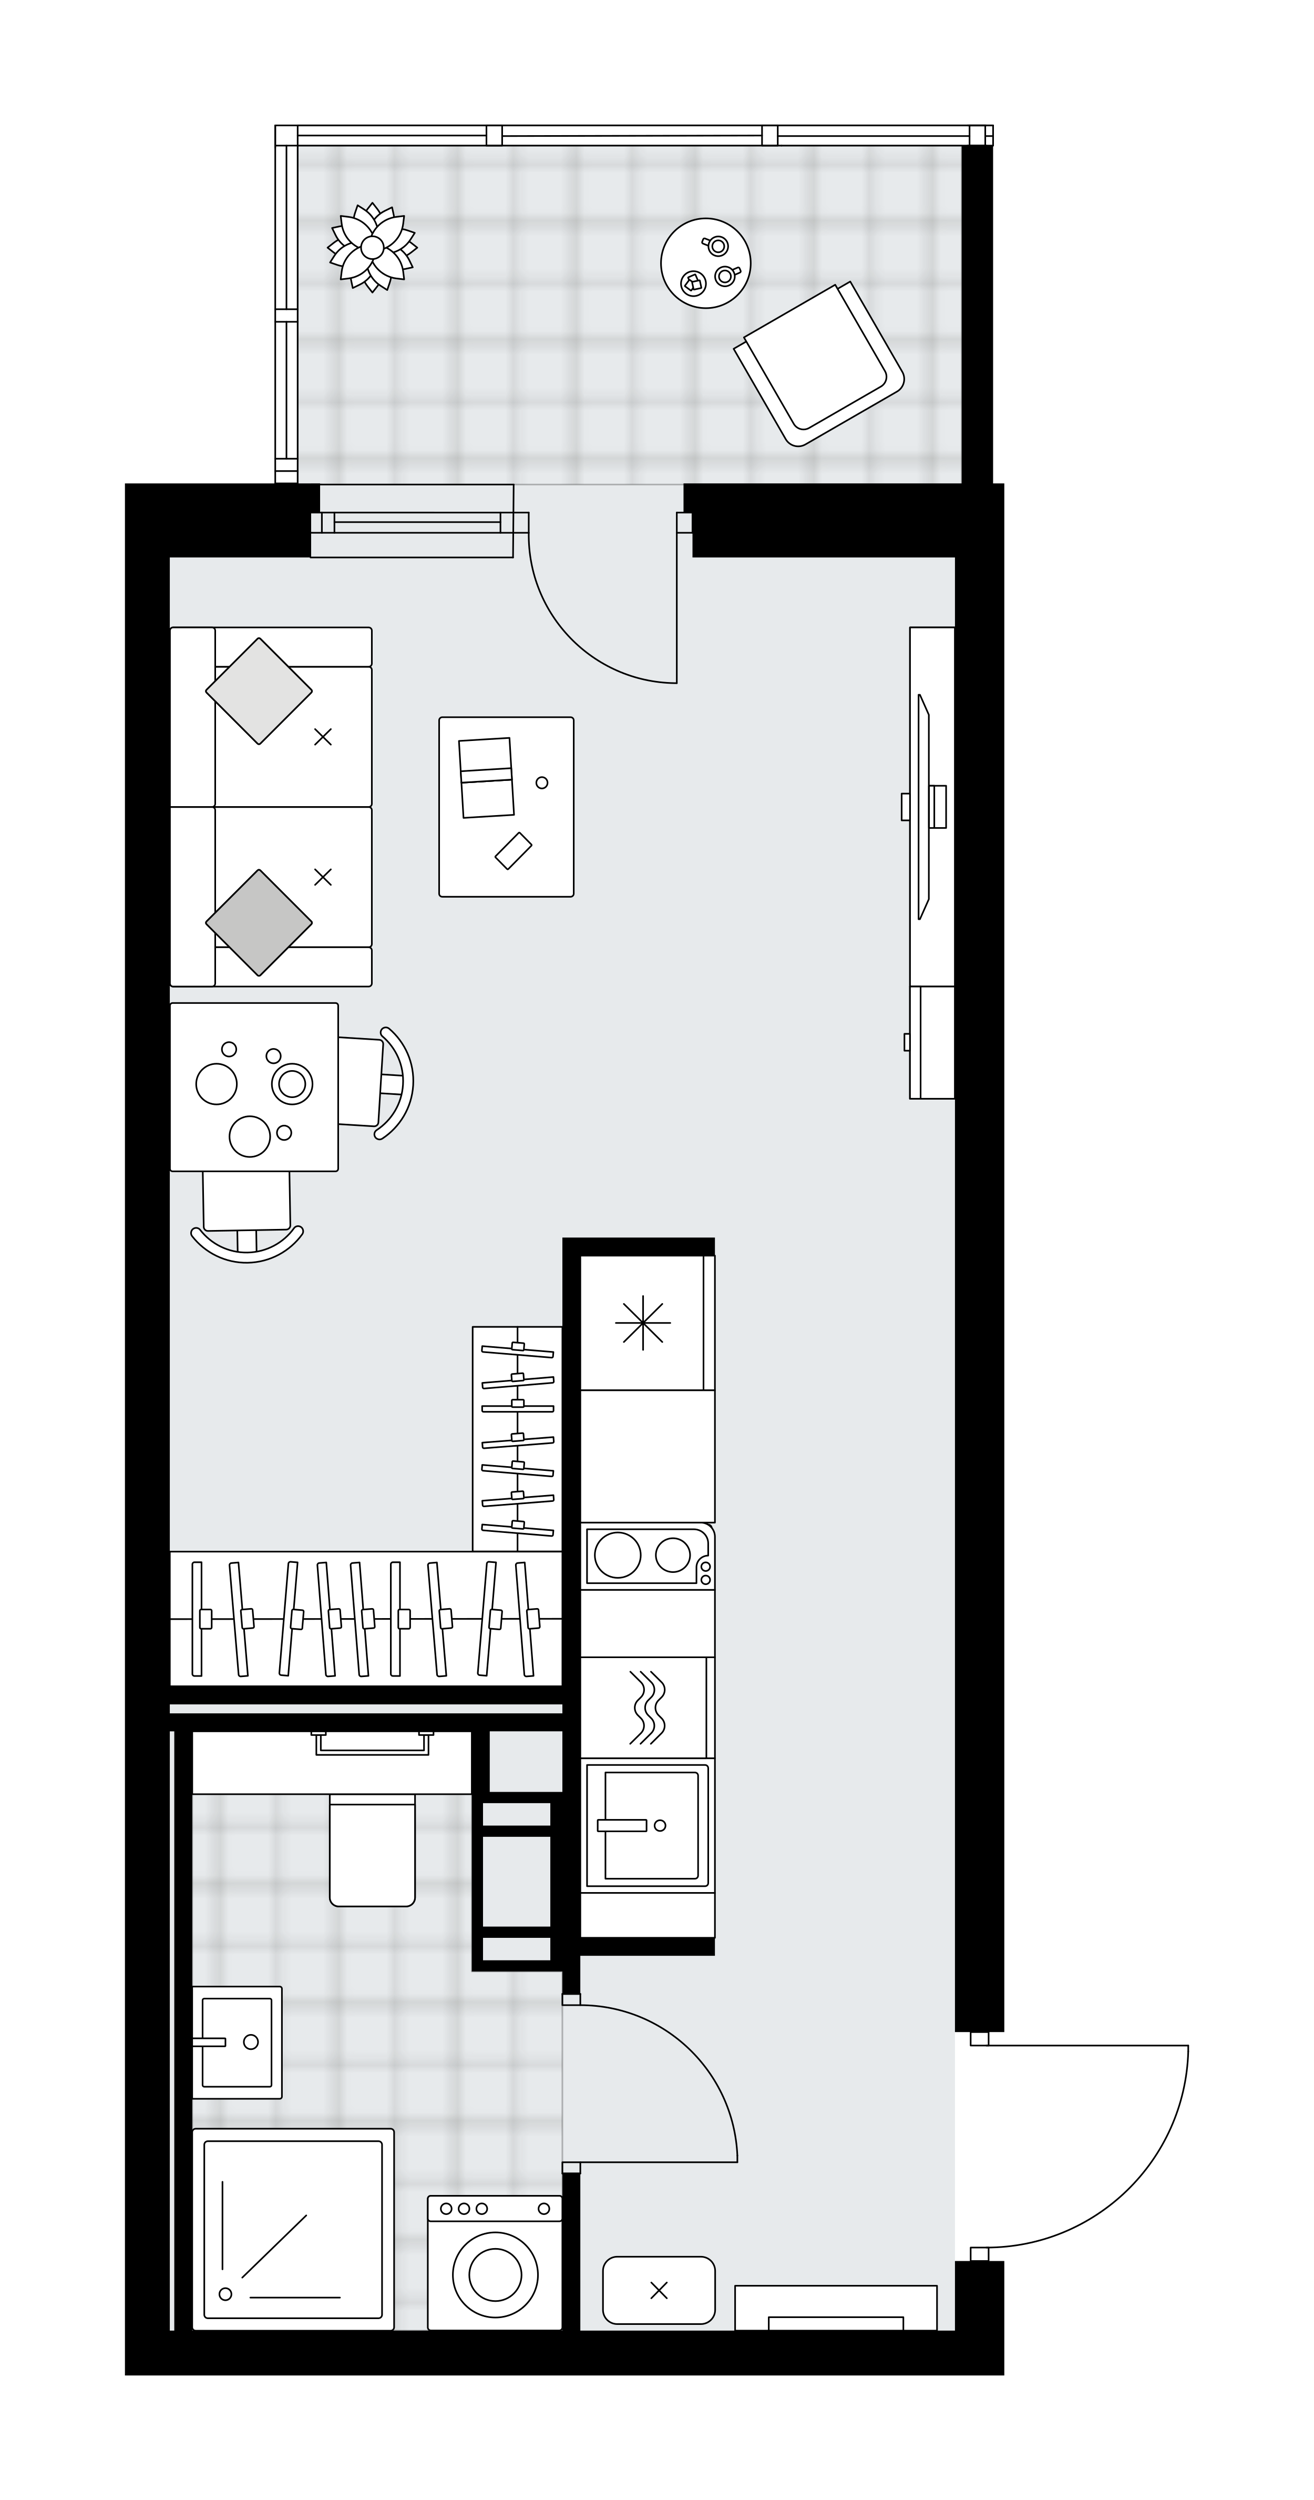
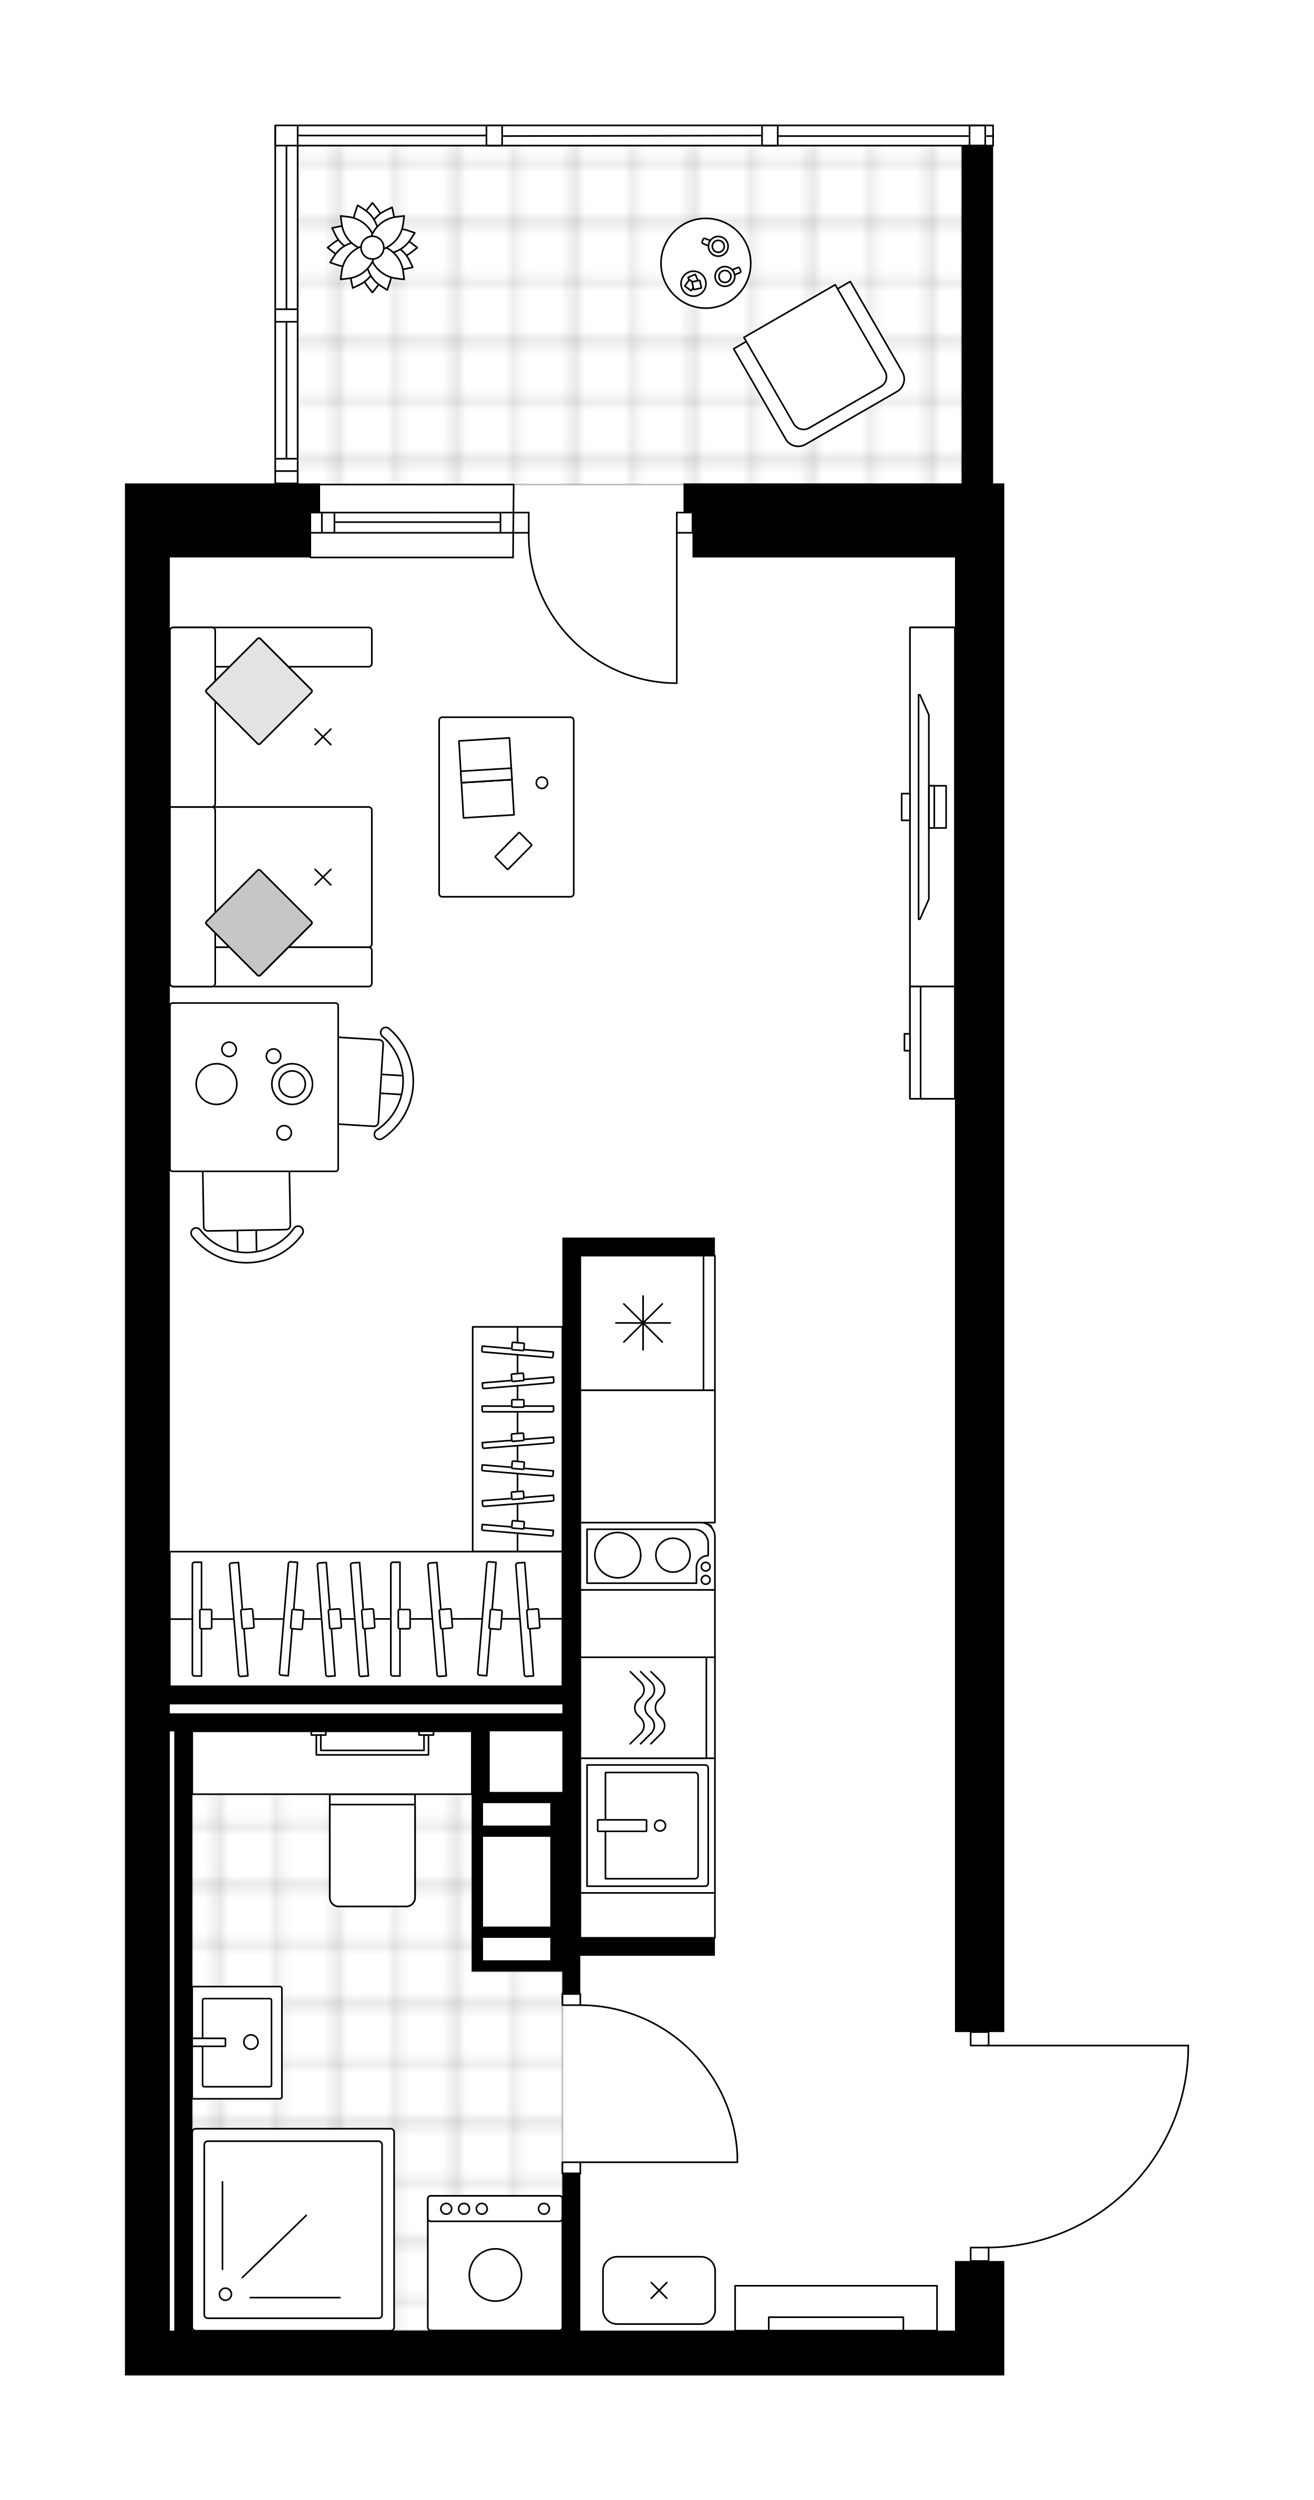
<svg xmlns="http://www.w3.org/2000/svg" xmlns:xlink="http://www.w3.org/1999/xlink" height="2000px" id="Layer_1" style="enable-background:new 0 0 1051.71 2000;" version="1.1" viewBox="0 0 1051.71 2000" width="1051.71px" x="0px" y="0px" xml:space="preserve">
  <style type="text/css">
	.st0{fill:none;}
	.st1{opacity:0.25;fill:none;stroke:#1D1D1B;stroke-width:0.4;stroke-miterlimit:10;}
	.st2{fill:#FFFFFF;}
	.st3{fill:#E7EAEC;}
	
		.st4{fill:url(#SVGID_1_);stroke:#000000;stroke-width:1.3;stroke-linecap:round;stroke-linejoin:round;stroke-miterlimit:10;stroke-opacity:0.25;}
	
		.st5{fill:url(#SVGID_00000164506494096821923390000015692890758784666011_);stroke:#000000;stroke-width:1.3;stroke-linecap:round;stroke-linejoin:round;stroke-miterlimit:10;stroke-opacity:0.25;}
	.st6{fill:none;stroke:#000000;stroke-width:1.3;stroke-linecap:round;stroke-linejoin:round;stroke-miterlimit:10;}
	.st7{fill:#FFFFFF;stroke:#000000;stroke-width:1.3;stroke-linecap:round;stroke-linejoin:round;stroke-miterlimit:10;}
	.st8{fill:none;stroke:#000000;stroke-width:1.3;stroke-linecap:round;stroke-linejoin:round;}
	.st9{fill:none;stroke:#000000;stroke-width:1.3;stroke-linecap:round;stroke-linejoin:round;stroke-dasharray:9.585,9.585;}
	.st10{fill:#C6C6C5;stroke:#000000;stroke-width:1.3;stroke-linecap:round;stroke-linejoin:round;stroke-miterlimit:10;}
	.st11{fill:#E3E3E2;stroke:#000000;stroke-width:1.3;stroke-linecap:round;stroke-linejoin:round;stroke-miterlimit:10;}
	.st12{font-family:'Arial-BoldMT';}
	.st13{font-size:94.108px;}
	.st14{font-size:79.629px;}
	.st15{font-family:'ArialMT';}
	.st16{font-size:40px;}
</style>
  <pattern height="14.17" id="New_Pattern_Swatch_1" patternUnits="userSpaceOnUse" style="overflow:visible;" viewBox="7.29 -21.46 14.17 14.17" width="14.17" x="3873.48" y="-1961.45">
    <g>
      <rect class="st0" height="14.17" width="14.17" x="7.29" y="-21.46" />
      <g>
        <rect class="st1" height="7.09" width="7.09" x="14.37" y="-7.29" />
      </g>
      <g>
        <rect class="st1" height="7.09" width="7.09" x="0.2" y="-7.29" />
      </g>
      <g>
        <rect class="st1" height="7.09" width="7.09" x="21.46" y="-14.37" />
      </g>
      <g>
        <rect class="st1" height="7.09" width="7.09" x="7.29" y="-14.37" />
        <rect class="st1" height="7.09" width="7.09" x="14.37" y="-21.46" />
      </g>
      <g>
        <rect class="st1" height="7.09" width="7.09" x="0.2" y="-21.46" />
      </g>
      <g>
        <rect class="st1" height="7.09" width="7.09" x="21.46" y="-28.55" />
      </g>
      <g>
        <rect class="st1" height="7.09" width="7.09" x="7.29" y="-28.55" />
      </g>
    </g>
  </pattern>
  <path class="st2" d="M951.7,1641.09  C951.7,1641.09,951.7,1641.1,951.7,1641.09c0,0.01,0,0.02,0,0.02c-1.26,42.43-18.72,82.09-49.18,111.66  c-29.87,29-69.06,45.21-110.6,45.83v10.15h11.92v91.57h-39.5H423.19H100v-35.91V733.24V445.96v-59.25h119.65c0,0,0,0,0,0V118.28  v-17.96c0-0.36,0.29-0.65,0.65-0.65h17.96h151.1h12.57h208.01h12.57h2.97h150.55h12.57h0.9c0.02,0,0.03,0.01,0.04,0.01h5.3  c0.02,0,0.03-0.01,0.04-0.01c0.36,0,0.65,0.29,0.65,0.65v16.16c0,0.19-0.08,0.35-0.2,0.47c-0.11,0.11-0.27,0.18-0.45,0.19v269.57  h8.98v59.25v287.28v569.18v211.87v111.32h-11.92v10.12h159.13c0.36,0,0.65,0.29,0.65,0.65V1641.09z" id="background" />
  <g id="floor">
-     <polygon class="st3" points="764.34,445.96 769.73,445.96 769.73,116.48 238.25,116.48 238.25,445.96 135.91,445.96    135.91,1864.42 764.34,1864.42  " />
    <pattern id="SVGID_1_" patternTransform="matrix(0 6.334 -6.334 0 -36858.57 69704.648)" xlink:href="#New_Pattern_Swatch_1">
	</pattern>
    <polygon class="st4" points="769.73,387.62 769.73,116.48 238.25,116.48 238.25,387.62  " />
    <pattern id="SVGID_00000112631519571841119040000013153695551338896000_" patternTransform="matrix(0 6.334 -6.334 0 -36858.57 69704.648)" xlink:href="#New_Pattern_Swatch_1">
	</pattern>
    <polygon points="   450.12,1577.13 377.63,1577.13 377.63,1385.01 153.87,1385.01 153.87,1435.29 153.87,1497.86 153.87,1864.42 450.12,1864.42  " style="fill:url(#SVGID_00000112631519571841119040000013153695551338896000_);stroke:#000000;stroke-width:1.3;stroke-linecap:round;stroke-linejoin:round;stroke-miterlimit:10;stroke-opacity:0.25;" />
    <g id="LWPOLYLINE_00000147938132391797099260000015723109778781249452_">
      <rect class="st6" height="8.98" width="14.36" x="450.12" y="1729.75" />
    </g>
    <g id="LWPOLYLINE_00000130647316316133783680000014904520003462493879_">
      <rect class="st6" height="8.98" width="14.36" x="450.12" y="1595.09" />
    </g>
    <g id="LINE_00000058575880958036982590000008774609267060613508_">
      <line class="st6" x1="464.49" x2="450.12" y1="1738.73" y2="1738.73" />
    </g>
    <g id="LINE_00000102507150462854865260000000785583289340511409_">
      <line class="st6" x1="464.49" x2="450.12" y1="1595.09" y2="1595.09" />
    </g>
    <g id="LINE_00000152234863126083090500000004662982639914745003_">
      <line class="st6" x1="464.49" x2="590.17" y1="1729.75" y2="1729.75" />
    </g>
    <g id="ARC_00000129921811869160345750000000414623851651150470_">
      <path class="st6" d="M464.49,1604.07c67.32,0.04,122.69,53.04,125.69,120.3" />
    </g>
    <g id="LINE_00000066497579995500070400000011530363045333253530_">
      <line class="st6" x1="590.17" x2="590.17" y1="1729.75" y2="1724.37" />
    </g>
    <g id="LWPOLYLINE_00000117674736316785142750000017208592421901383320_">
      <rect class="st6" height="10.77" width="14.36" x="776.91" y="1797.98" />
    </g>
    <g id="LWPOLYLINE_00000084491854633960856280000017556217478903130812_">
      <rect class="st6" height="10.77" width="14.36" x="776.91" y="1625.61" />
    </g>
    <g id="LWPOLYLINE_00000083776300767580843460000015569795543271075768_">
      <path class="st6" d="M951.06,1641.09c-2.59,87.39-74.17,156.89-161.6,156.89" />
    </g>
    <g id="LINE_00000171715678851726627510000016567572483897202349_">
      <line class="st6" x1="789.46" x2="951.06" y1="1636.39" y2="1636.39" />
    </g>
    <g id="LINE_00000030477443971270070590000007361064529463136944_">
      <line class="st6" x1="951.06" x2="951.06" y1="1636.39" y2="1641.09" />
    </g>
    <g id="ARC_00000123415492796543718310000007939476613841591205_">
      <path class="st6" d="M541.7,546.51c-0.59,0-1.18,0-1.76-0.01c-65.45-0.98-117.72-54.83-116.74-120.29" />
    </g>
    <g id="LINE_00000160902536989460922660000011780091346991164604_">
      <line class="st6" x1="541.7" x2="541.7" y1="426.21" y2="546.51" />
    </g>
    <g id="LINE_00000005240427157035994360000018184543160752133258_">
      <line class="st6" x1="410.62" x2="423.19" y1="426.21" y2="426.21" />
    </g>
    <g id="LINE_00000147181730027265499360000014271223880180372352_">
      <line class="st6" x1="423.19" x2="423.19" y1="426.21" y2="410.05" />
    </g>
    <g id="LINE_00000059988692992825249760000017724802567159930267_">
      <line class="st6" x1="423.19" x2="410.62" y1="410.05" y2="410.05" />
    </g>
    <g id="LINE_00000136388808448323007590000010871012027262169263_">
      <line class="st6" x1="554.26" x2="541.7" y1="410.05" y2="410.05" />
    </g>
    <g id="LINE_00000078753107957927192940000000342241030887002782_">
      <line class="st6" x1="541.7" x2="541.7" y1="410.05" y2="426.21" />
    </g>
    <g id="LINE_00000176044750850558680100000001667318278033128115_">
      <line class="st6" x1="541.7" x2="554.26" y1="426.21" y2="426.21" />
    </g>
    <g id="LINE_00000009553765937929431530000011556539743964457098_">
      <line class="st6" x1="554.26" x2="554.26" y1="410.05" y2="426.21" />
    </g>
    <g id="LINE_00000119117225051123464670000002836675525724244380_">
      <line class="st6" x1="410.62" x2="248.52" y1="426.21" y2="426.2" />
    </g>
    <g id="LINE_00000173144034675331845070000012289832931808916613_">
      <line class="st6" x1="410.62" x2="248.52" y1="410.05" y2="410.04" />
    </g>
    <g id="LINE_00000073680652436331613590000010138514606972335785_">
      <line class="st6" x1="400.57" x2="267.68" y1="417.69" y2="417.68" />
    </g>
    <g id="LINE_00000013183471622567849100000016467701433516746881_">
      <line class="st6" x1="257.63" x2="257.63" y1="426.2" y2="410.04" />
    </g>
    <g id="LINE_00000052804901399658366130000017580620148951594942_">
      <line class="st6" x1="400.57" x2="400.57" y1="426.21" y2="410.05" />
    </g>
    <g id="LINE_00000045614688319894462280000018052107094749752505_">
      <line class="st6" x1="410.63" x2="248.53" y1="445.96" y2="445.95" />
    </g>
    <g id="LINE_00000170248854533333213530000002370022637501271971_">
      <line class="st6" x1="249.03" x2="411.13" y1="387.61" y2="387.62" />
    </g>
    <g id="LINE_00000125574812256100801950000005848551702466420374_">
      <line class="st6" x1="267.68" x2="267.68" y1="426.21" y2="410.05" />
    </g>
    <g id="LINE_00000116929188055539520950000017861440605504027280_">
      <line class="st6" x1="410.63" x2="411.13" y1="445.96" y2="387.62" />
    </g>
    <g id="LINE_00000173864610830364479400000014681197268016216196_">
      <line class="st6" x1="789.48" x2="625.46" y1="100.33" y2="100.33" />
    </g>
    <g id="LINE_00000069400137645329184530000015215095865752857003_">
      <line class="st6" x1="238.25" x2="238.25" y1="386.71" y2="100.33" />
    </g>
    <g id="LINE_00000038392587206931214370000010947277744350078111_">
      <line class="st6" x1="789.48" x2="625.46" y1="116.48" y2="116.48" />
    </g>
    <g id="LINE_00000134219057532357238850000011661739927047190935_">
      <line class="st6" x1="609.93" x2="401.92" y1="108.42" y2="108.85" />
    </g>
    <g id="LINE_00000139279053684655721050000008537496809245799048_">
      <line class="st6" x1="776.01" x2="622.49" y1="108.85" y2="108.85" />
    </g>
    <g id="LINE_00000056429783107478344930000014384183455556286876_">
      <line class="st6" x1="220.3" x2="220.3" y1="118.28" y2="100.33" />
    </g>
    <g id="LINE_00000183228181549523508950000009237197462272103578_">
      <line class="st6" x1="789.48" x2="238.25" y1="100.33" y2="100.33" />
    </g>
    <g id="LWPOLYLINE_00000026131006373009271220000009391298794247321521_">
      <rect class="st6" height="16.16" width="12.57" x="609.93" y="100.33" />
    </g>
    <g id="LWPOLYLINE_00000163788017562474316090000007005613499827022742_">
      <line class="st6" x1="625.46" x2="220.3" y1="100.33" y2="100.33" />
    </g>
    <g id="LWPOLYLINE_00000109007631691559658320000010746043740768606895_">
      <line class="st6" x1="625.46" x2="238.25" y1="116.48" y2="116.48" />
    </g>
    <g id="LINE_00000026164253173509613240000013289923902587398832_">
      <line class="st6" x1="220.3" x2="220.3" y1="100.33" y2="386.71" />
    </g>
    <g id="LINE_00000065060197968833565630000001815264797028935324_">
      <line class="st6" x1="220.3" x2="238.25" y1="257.43" y2="257.43" />
    </g>
    <g id="LINE_00000094606946130210278100000012990846056189666459_">
      <line class="st6" x1="238.25" x2="220.3" y1="247.38" y2="247.38" />
    </g>
    <g id="LWPOLYLINE_00000008112738422123091700000016598036440807082385_">
      <rect class="st6" height="16.16" width="12.57" x="389.35" y="100.33" />
    </g>
    <g id="LINE_00000007424368801265673150000008771593704589856682_">
      <line class="st6" x1="220.3" x2="238.25" y1="116.48" y2="116.48" />
    </g>
    <g id="LINE_00000098206828506375095130000005909545254009653425_">
      <line class="st6" x1="389.35" x2="238.25" y1="108.41" y2="108.41" />
    </g>
    <g id="LINE_00000129182753757061639540000017609398224844292248_">
      <line class="st6" x1="238.25" x2="220.3" y1="386.71" y2="386.71" />
    </g>
    <g id="LINE_00000036966863310056231360000000703588166042254747_">
      <polyline class="st6" points="794.85,100.33 789.47,100.33 788.57,100.33 776,100.33 774.22,100.33   " />
    </g>
    <g id="LINE_00000168116544517404197770000011961093053083767974_">
      <polyline class="st6" points="794.85,116.49 789.47,116.49 788.57,116.49 776,116.49 774.22,116.49   " />
    </g>
    <g id="LINE_00000080888856635257293680000016362190531830762642_">
      <line class="st6" x1="794.85" x2="788.57" y1="108.85" y2="108.85" />
    </g>
    <g id="LINE_00000138563109287645616570000003101808248160647096_">
      <polyline class="st6" points="794.85,100.33 789.47,100.33 788.57,100.33 776,100.33 774.22,100.33   " />
    </g>
    <g id="LINE_00000093883063654705401580000010841776427695765169_">
      <line class="st6" x1="238.25" x2="220.3" y1="376.83" y2="376.83" />
    </g>
    <g id="LWPOLYLINE_00000078027874131357340840000016187611588651439771_">
      <rect class="st6" height="16.16" width="12.57" x="776.01" y="100.33" />
    </g>
    <g id="LWPOLYLINE_00000078730785219795642890000001661910027108962718_">
      <line class="st6" x1="229.28" x2="229.28" y1="116.48" y2="247.38" />
    </g>
    <g id="LWPOLYLINE_00000100379277156196950810000013153156096949078689_">
      <line class="st6" x1="229.28" x2="229.28" y1="257.43" y2="366.96" />
    </g>
    <g id="LINE_00000016796570003843611530000013721995307351440777_">
      <line class="st6" x1="238.25" x2="220.3" y1="366.96" y2="366.96" />
    </g>
    <line class="st6" x1="794.86" x2="794.86" y1="100.33" y2="116.48" />
    <g>
      <polygon points="794.86,386.71 794.86,116.48 769.73,116.48 769.73,386.71 554.26,386.71 547.08,386.71 547.08,410.05     554.26,410.05 554.26,445.96 764.34,445.96 764.34,733.24 764.34,1302.42 764.34,1514.29 764.34,1625.61 803.84,1625.61     803.84,1514.29 803.84,1302.42 803.84,733.24 803.84,445.96 803.84,386.71   " />
      <path d="M764.34,1864.42H464.49v-125.69h-14.36v125.69h-26.93H153.87v-479.4h223.76v48.48v134.66v8.98h62.84h9.65v17.95h14.36    v-30.52h107.73v-14.36H464.49v-545.84h107.73V990H464.49h-14.36v359.1H135.91V733.24V445.96h113.12v-35.91h7.18v-23.34h-7.18H100    v59.25v287.28v1131.17v35.91h323.19h341.15h39.5v-91.57h-39.5V1864.42z M440.47,1568.16h-53.87v-17.95h53.87V1568.16z     M440.47,1541.22h-53.87v-71.82h53.87V1541.22z M440.47,1460.43h-53.87v-17.95h53.87V1460.43z M440.47,1433.49h-48.48v-48.48    h58.13v48.48H440.47z M450.12,1363.47v7.18H135.91v-7.18H450.12z M135.91,1864.42v-479.4h3.59v479.4H135.91z" />
    </g>
  </g>
  <g id="mebel">
    <g>
      <path class="st7" d="M312.62,1702.91H156.66c-1.56,0-2.82,1.26-2.82,2.82v155.96c0,1.56,1.26,2.82,2.82,2.82h155.96    c1.56,0,2.82-1.26,2.82-2.82v-155.96C315.44,1704.17,314.18,1702.91,312.62,1702.91z" />
      <path class="st7" d="M302.97,1712.9H166.32c-1.56,0-2.82,1.26-2.82,2.82v135.99c0,1.56,1.26,2.82,2.82,2.82h136.65    c1.56,0,2.82-1.26,2.82-2.82v-135.99C305.79,1714.16,304.52,1712.9,302.97,1712.9z" />
      <ellipse class="st7" cx="180.43" cy="1835.29" rx="4.81" ry="4.84" />
      <g>
        <line class="st7" x1="193.91" x2="245.12" y1="1822.02" y2="1772.27" />
        <line class="st7" x1="178.07" x2="178.07" y1="1815.41" y2="1745.4" />
        <line class="st7" x1="200.38" x2="272.07" y1="1838.02" y2="1838.02" />
      </g>
    </g>
    <g>
      <path class="st7" d="M344.91,1756.61h102.7c1.39,0,2.51,1.12,2.51,2.51v102.7c0,1.39-1.13,2.51-2.51,2.51h-102.7    c-1.39,0-2.51-1.13-2.51-2.51v-102.7C342.39,1757.73,343.52,1756.61,344.91,1756.61z" />
      <path class="st7" d="M344.67,1756.61h103.18c1.26,0,2.27,1.02,2.27,2.27v15.84c0,1.26-1.02,2.27-2.27,2.27H344.67    c-1.26,0-2.27-1.02-2.27-2.27v-15.84C342.39,1757.63,343.41,1756.61,344.67,1756.61z" />
-       <circle class="st7" cx="396.53" cy="1819.91" r="34.05" />
      <circle class="st7" cx="396.53" cy="1819.91" r="20.91" />
      <ellipse class="st7" cx="357.16" cy="1766.95" rx="4.32" ry="4.29" />
      <ellipse class="st7" cx="371.39" cy="1766.95" rx="4.32" ry="4.29" />
      <ellipse class="st7" cx="385.62" cy="1766.95" rx="4.32" ry="4.29" />
      <ellipse class="st7" cx="435.36" cy="1766.95" rx="4.32" ry="4.29" />
    </g>
    <g>
      <path class="st7" d="M225.64,1677.23v-86.29c0-0.96-0.78-1.74-1.74-1.74h-70.08v89.78h70.08    C224.85,1678.97,225.64,1678.19,225.64,1677.23z" />
      <path class="st7" d="M217.31,1668.01v-67.86c0-0.73-0.59-1.32-1.32-1.32h-52.52c-0.73,0-1.32,0.59-1.32,1.32v67.86    c0,0.73,0.59,1.32,1.32,1.32h52.52C216.72,1669.34,217.31,1668.74,217.31,1668.01z" />
      <ellipse class="st7" cx="200.85" cy="1633.57" rx="5.69" ry="5.75" />
      <path class="st7" d="M180.43,1636.68v-5.76c0-0.17-0.14-0.31-0.31-0.31h-26c-0.17,0-0.31,0.14-0.31,0.31v5.76    c0,0.17,0.14,0.31,0.31,0.31h26C180.29,1636.99,180.43,1636.85,180.43,1636.68z" />
    </g>
    <g>
      <g>
        <path class="st7" d="M271.13,1525.1h53.89c3.96,0,7.17-3.21,7.17-7.17v-82.61h-68.23v82.61     C263.96,1521.89,267.17,1525.1,271.13,1525.1z" />
        <path class="st7" d="M271.13,1525.1h53.89c3.96,0,7.17-3.21,7.17-7.17v-74.32h-68.23v74.32     C263.96,1521.89,267.17,1525.1,271.13,1525.1z" />
      </g>
      <rect class="st7" height="50.31" width="223.76" x="153.87" y="1385.01" />
      <g>
        <g id="LWPOLYLINE_00000104702547662161263030000013220648814394231485_">
          <polygon class="st7" points="256.78,1387.97 256.78,1400.28 339.37,1400.28 339.37,1387.97 342.96,1387.97 342.96,1403.87       253.19,1403.87 253.19,1387.97     " />
        </g>
        <g id="LWPOLYLINE_00000109717311986352293770000012057533299440839088_">
          <rect class="st7" height="2.95" width="11.62" x="249.17" y="1385.02" />
        </g>
        <g id="LWPOLYLINE_00000097499935076966103740000013898396190825053866_">
          <rect class="st7" height="2.95" width="11.62" x="335.36" y="1385.01" />
        </g>
      </g>
    </g>
    <g>
      <rect class="st7" height="107.73" transform="matrix(4.492146e-11 -1 1 4.492146e-11 -942.07 1978.781)" width="107.73" x="464.49" y="1406.56" />
      <path class="st7" d="M566.85,1414.47v91.91c0,1.4-1.13,2.53-2.53,2.53h-94.45v-96.98h94.45    C565.71,1411.93,566.85,1413.07,566.85,1414.47z" />
      <path class="st7" d="M558.75,1420.47v79.92c0,1.4-1.13,2.53-2.53,2.53H484.6v-84.98h71.61    C557.62,1417.93,558.75,1419.07,558.75,1420.47z" />
      <ellipse class="st7" cx="528.3" cy="1460.43" rx="4.37" ry="4.32" />
      <path class="st7" d="M517.49,1464.57v-8.29c0-0.25-0.2-0.45-0.45-0.45h-38.2c-0.25,0-0.45,0.2-0.45,0.45v8.29    c0,0.25,0.2,0.45,0.45,0.45h38.2C517.29,1465.01,517.49,1464.81,517.49,1464.57z" />
    </g>
    <g>
      <rect class="st7" height="107.73" transform="matrix(4.474471e-11 -1 1 4.474471e-11 -539.99 1576.676)" width="107.73" x="464.48" y="1004.47" />
      <rect class="st7" height="98.6" transform="matrix(4.482820e-11 -1 1 4.482820e-11 -544.557 1572.109)" width="107.73" x="459.91" y="1009.04" />
      <g>
        <g>
          <line class="st7" x1="514.72" x2="514.72" y1="1036.79" y2="1079.88" />
          <line class="st7" x1="492.96" x2="536.48" y1="1058.33" y2="1058.33" />
        </g>
        <g>
          <line class="st7" x1="530.1" x2="499.33" y1="1043.1" y2="1073.57" />
          <line class="st7" x1="499.33" x2="530.1" y1="1043.1" y2="1073.57" />
        </g>
      </g>
    </g>
    <g>
      <path class="st7" d="M569.65,1222.45v47.24H468.16v-50.03h98.7C568.4,1219.66,569.65,1220.91,569.65,1222.45z" />
      <g>
        <ellipse class="st7" cx="494.47" cy="1244.08" rx="18.37" ry="18.15" />
        <ellipse class="st7" cx="538.64" cy="1244.08" rx="13.7" ry="13.54" />
      </g>
      <path class="st7" d="M464.49,1271.9h107.73v-42.54c0-6.26-5.13-11.33-11.46-11.33h-96.27V1271.9z M566.83,1234.71v9.73l0,0    c-5.19,0-9.4,4.16-9.4,9.29v12.78h-87.58v-43.13h85.52C561.7,1223.38,566.83,1228.45,566.83,1234.71z" />
      <ellipse class="st7" cx="564.84" cy="1263.86" rx="3.5" ry="3.46" />
      <ellipse class="st7" cx="564.84" cy="1253.3" rx="3.5" ry="3.46" />
    </g>
    <g>
      <rect class="st7" height="105.83" width="107.73" x="464.49" y="1112.2" />
    </g>
    <g>
      <rect class="st7" height="107.73" transform="matrix(4.492413e-11 -1 1 4.492413e-11 -847.806 1884.516)" width="80.8" x="477.96" y="1312.3" />
      <rect class="st7" height="100.88" transform="matrix(4.492413e-11 -1 1 4.492413e-11 -851.231 1881.091)" width="80.8" x="474.53" y="1315.72" />
      <g>
        <path class="st7" d="M520.93,1394.99l8.53-8.44c3.36-3.32,3.36-8.71,0-12.04l-2.35-2.33c-3.36-3.32-3.36-8.71,0-12.04l2.4-2.38     c3.36-3.32,3.36-8.71,0-12.04l-8.48-8.4" />
        <path class="st7" d="M512.67,1394.99l8.53-8.44c3.36-3.32,3.36-8.71,0-12.04l-2.35-2.33c-3.36-3.32-3.36-8.71,0-12.04l2.4-2.38     c3.36-3.32,3.36-8.71,0-12.04l-8.48-8.4" />
        <path class="st7" d="M504.41,1394.99l8.53-8.44c3.36-3.32,3.36-8.71,0-12.04l-2.35-2.33c-3.36-3.32-3.36-8.71,0-12.04l2.4-2.38     c3.36-3.32,3.36-8.71,0-12.04l-8.48-8.4" />
      </g>
    </g>
    <g>
      <rect class="st7" height="35.91" width="107.73" x="464.49" y="1514.29" />
    </g>
    <g>
      <rect class="st7" height="161.6" transform="matrix(-8.968264e-11 -1 1 -8.968264e-11 -1177.323 2515.677)" width="35.91" x="651.22" y="1765.7" />
      <g id="LWPOLYLINE_00000099660700358661497970000007582276645583819192_">
        <rect class="st7" height="10.76" width="107.73" x="615.31" y="1853.69" />
      </g>
    </g>
    <g>
      <path class="st7" d="M572.4,1816.7v31.11c0,6.28-5.09,11.38-11.38,11.38H494c-6.28,0-11.38-5.09-11.38-11.38v-31.11    c0-6.28,5.09-11.38,11.38-11.38h67.02C567.3,1805.32,572.4,1810.41,572.4,1816.7z" />
      <g>
        <line class="st7" x1="521.3" x2="533.72" y1="1825.95" y2="1838.55" />
        <line class="st7" x1="533.72" x2="521.3" y1="1825.95" y2="1838.55" />
      </g>
    </g>
    <g>
      <path class="st7" d="M297.62,755.23V648.11c0-1.4-1.14-2.54-2.54-2.54H138.56c-1.4,0-2.54,1.14-2.54,2.54v107.12    c0,1.4,1.14,2.54,2.54,2.54h156.51C296.48,757.77,297.62,756.63,297.62,755.23z" />
      <path class="st7" d="M297.62,760.31v26.36c0,1.4-1.14,2.54-2.54,2.54H138.56c-1.4,0-2.54-1.14-2.54-2.54v-26.36    c0-1.4,1.14-2.54,2.54-2.54h156.51C296.48,757.77,297.62,758.91,297.62,760.31z" />
-       <path class="st7" d="M297.62,535.91v107.12c0,1.4-1.14,2.54-2.54,2.54H138.56c-1.4,0-2.54-1.14-2.54-2.54V535.91    c0-1.4,1.14-2.54,2.54-2.54h156.51C296.48,533.37,297.62,534.51,297.62,535.91z" />
      <path class="st7" d="M297.62,530.83v-26.36c0-1.4-1.14-2.54-2.54-2.54H138.56c-1.4,0-2.54,1.14-2.54,2.54v26.36    c0,1.4,1.14,2.54,2.54,2.54h156.51C296.48,533.37,297.62,532.23,297.62,530.83z" />
      <g>
        <line class="st7" x1="252.2" x2="264.8" y1="695.46" y2="707.88" />
        <line class="st7" x1="252.2" x2="264.8" y1="707.88" y2="695.46" />
      </g>
      <g>
        <line class="st7" x1="252.2" x2="264.8" y1="583.26" y2="595.68" />
        <line class="st7" x1="252.2" x2="264.8" y1="595.68" y2="583.26" />
      </g>
      <path class="st7" d="M172.25,786.67V648.11c0-1.4-1.14-2.54-2.54-2.54h-33.69v141.1c0,1.4,1.14,2.54,2.54,2.54h31.15    C171.12,789.21,172.25,788.08,172.25,786.67z" />
      <path class="st7" d="M172.25,504.47v138.56c0,1.4-1.14,2.54-2.54,2.54h-33.69v-141.1c0-1.4,1.14-2.54,2.54-2.54h31.15    C171.12,501.93,172.25,503.07,172.25,504.47z" />
      <g>
        <path class="st10" d="M249.21,739.31l-40.88,40.88c-0.59,0.59-1.55,0.59-2.15,0l-40.88-40.88c-0.59-0.59-0.59-1.55,0-2.15     l40.88-40.88c0.59-0.59,1.55-0.59,2.15,0l40.88,40.88C249.81,737.75,249.81,738.71,249.21,739.31z" />
        <path class="st10" d="M249.21,739.31l-40.88,40.88c-0.59,0.59-1.55,0.59-2.15,0l-40.88-40.88c-0.59-0.59-0.59-1.55,0-2.15     l40.88-40.88c0.59-0.59,1.55-0.59,2.15,0l40.88,40.88C249.81,737.75,249.81,738.71,249.21,739.31z" />
      </g>
      <g>
        <path class="st10" d="M249.21,551.84l-40.88-40.88c-0.59-0.59-1.55-0.59-2.15,0l-40.88,40.88c-0.59,0.59-0.59,1.55,0,2.15     l40.88,40.88c0.59,0.59,1.55,0.59,2.15,0l40.88-40.88C249.81,553.39,249.81,552.43,249.21,551.84z" />
        <path class="st11" d="M249.21,551.84l-40.88-40.88c-0.59-0.59-1.55-0.59-2.15,0l-40.88,40.88c-0.59,0.59-0.59,1.55,0,2.15     l40.88,40.88c0.59,0.59,1.55,0.59,2.15,0l40.88-40.88C249.81,553.39,249.81,552.43,249.21,551.84z" />
      </g>
    </g>
    <g>
      <rect class="st7" height="314.23" transform="matrix(-4.492602e-11 1 -1 -4.492602e-11 1588.145 1002.094)" width="107.73" x="239.16" y="1138" />
      <line class="st7" x1="135.91" x2="450.14" y1="1295.25" y2="1294.99" />
      <g>
        <g>
          <g>
            <path class="st7" d="M312.81,1339.12v-87.74c0-0.9,0.73-1.63,1.63-1.63h5.69v91h-5.69       C313.53,1340.75,312.81,1340.02,312.81,1339.12z" />
            <path class="st7" d="M318.79,1301.91v-13.32c0-0.58,0.47-1.05,1.05-1.05h7.37c0.58,0,1.05,0.47,1.05,1.05v13.32       c0,0.58-0.47,1.05-1.05,1.05h-7.37C319.26,1302.96,318.79,1302.49,318.79,1301.91z" />
          </g>
          <g>
            <path class="st7" d="M287.47,1339.59l-6.85-87.47c-0.07-0.9,0.6-1.68,1.5-1.75l5.68-0.44l7.1,90.72l-5.68,0.44       C288.33,1341.16,287.54,1340.49,287.47,1339.59z" />
            <path class="st7" d="M290.53,1302.03l-1.04-13.28c-0.05-0.58,0.39-1.09,0.97-1.13l7.35-0.58c0.58-0.05,1.09,0.39,1.13,0.97       l1.04,13.28c0.05,0.58-0.39,1.09-0.97,1.13l-7.35,0.58C291.09,1303.04,290.58,1302.61,290.53,1302.03z" />
          </g>
          <g>
            <path class="st7" d="M349.81,1339.61l-7.28-87.44c-0.07-0.9,0.59-1.68,1.49-1.76l5.67-0.47l7.55,90.68l-5.67,0.47       C350.67,1341.17,349.89,1340.51,349.81,1339.61z" />
            <path class="st7" d="M352.69,1302.03l-1.11-13.28c-0.05-0.58,0.38-1.09,0.96-1.14l7.35-0.61c0.58-0.05,1.09,0.38,1.14,0.96       l1.11,13.28c0.05,0.58-0.38,1.09-0.96,1.14l-7.35,0.61C353.24,1303.04,352.73,1302.61,352.69,1302.03z" />
          </g>
          <g>
            <path class="st7" d="M419.66,1339.59l-6.8-87.47c-0.07-0.9,0.59-1.68,1.48-1.75l5.64-0.44l7.05,90.72l-5.64,0.44       C420.5,1341.16,419.73,1340.49,419.66,1339.59z" />
            <path class="st7" d="M422.69,1302.03l-1.03-13.28c-0.05-0.58,0.39-1.09,0.96-1.13l7.3-0.58c0.58-0.05,1.08,0.39,1.12,0.97       l1.03,13.28c0.05,0.58-0.39,1.09-0.96,1.13l-7.3,0.58C423.24,1303.04,422.74,1302.61,422.69,1302.03z" />
          </g>
          <g>
            <path class="st7" d="M382.43,1338.33l7.22-87.44c0.07-0.9,0.85-1.56,1.74-1.49l5.63,0.47l-7.49,90.68l-5.63-0.47       C383.02,1340.01,382.36,1339.22,382.43,1338.33z" />
            <path class="st7" d="M391.41,1301.74l1.1-13.28c0.05-0.58,0.55-1.01,1.13-0.96l7.29,0.61c0.58,0.05,1,0.56,0.96,1.14       l-1.1,13.28c-0.05,0.58-0.55,1.01-1.13,0.96l-7.29-0.61C391.79,1302.83,391.36,1302.32,391.41,1301.74z" />
          </g>
        </g>
        <g>
          <g>
            <path class="st7" d="M153.98,1339.12v-87.74c0-0.9,0.73-1.63,1.63-1.63h5.69v91h-5.69       C154.7,1340.75,153.98,1340.02,153.98,1339.12z" />
            <path class="st7" d="M159.96,1301.91v-13.32c0-0.58,0.47-1.05,1.05-1.05h7.37c0.58,0,1.05,0.47,1.05,1.05v13.32       c0,0.58-0.47,1.05-1.05,1.05h-7.37C160.43,1302.96,159.96,1302.49,159.96,1301.91z" />
          </g>
          <g>
            <path class="st7" d="M190.98,1339.61l-7.28-87.44c-0.07-0.9,0.59-1.68,1.49-1.76l5.67-0.47l7.55,90.68l-5.67,0.47       C191.84,1341.17,191.06,1340.51,190.98,1339.61z" />
            <path class="st7" d="M193.86,1302.03l-1.11-13.28c-0.05-0.58,0.38-1.09,0.96-1.14l7.35-0.61c0.58-0.05,1.09,0.38,1.14,0.96       l1.11,13.28c0.05,0.58-0.38,1.09-0.96,1.14l-7.35,0.61C194.41,1303.04,193.9,1302.61,193.86,1302.03z" />
          </g>
          <g>
            <path class="st7" d="M260.83,1339.59l-6.8-87.47c-0.07-0.9,0.59-1.68,1.48-1.75l5.64-0.44l7.05,90.72l-5.64,0.44       C261.67,1341.16,260.9,1340.49,260.83,1339.59z" />
            <path class="st7" d="M263.86,1302.03l-1.03-13.28c-0.05-0.58,0.39-1.09,0.96-1.13l7.3-0.58c0.58-0.05,1.08,0.39,1.12,0.97       l1.03,13.28c0.05,0.58-0.39,1.09-0.96,1.13l-7.3,0.58C264.41,1303.04,263.91,1302.61,263.86,1302.03z" />
          </g>
          <g>
            <path class="st7" d="M223.6,1338.33l7.22-87.44c0.07-0.9,0.85-1.56,1.74-1.49l5.63,0.47l-7.49,90.68l-5.63-0.47       C224.19,1340.01,223.53,1339.22,223.6,1338.33z" />
            <path class="st7" d="M232.58,1301.74l1.1-13.28c0.05-0.58,0.55-1.01,1.13-0.96l7.29,0.61c0.58,0.05,1,0.56,0.96,1.14       l-1.1,13.28c-0.05,0.58-0.55,1.01-1.13,0.96l-7.29-0.61C232.96,1302.83,232.53,1302.32,232.58,1301.74z" />
          </g>
        </g>
      </g>
    </g>
    <g>
      <g>
        <rect class="st7" height="31.71" transform="matrix(1 -0.017 0.017 1 -17.108 3.572)" width="15.12" x="190.33" y="974.55" />
        <path class="st7" d="M198.08,1002c-15.39,0.27-29.15-6.89-37.9-18.16c-2.02-2.6-6.15-1.8-7.08,1.36     c-0.01,0.03-0.02,0.07-0.03,0.1c-0.36,1.23-0.1,2.59,0.69,3.6c10.27,13.18,26.42,21.56,44.45,21.25     c18.04-0.31,33.88-9.25,43.69-22.77c0.75-1.04,0.97-2.41,0.57-3.62c-0.01-0.03-0.02-0.07-0.03-0.1     c-1.04-3.12-5.19-3.79-7.12-1.12C226.98,994.1,213.47,1001.74,198.08,1002z" />
        <path class="st7" d="M229.08,983.65l-62.6,1.08c-1.86,0.03-3.39-1.45-3.42-3.31l-1.05-60.44l69.33-1.2l1.05,60.44     C232.41,982.09,230.93,983.62,229.08,983.65z" />
      </g>
      <g>
        <rect class="st7" height="31.71" transform="matrix(0.062 -0.998 0.998 0.062 -573.512 1124.001)" width="15.12" x="303.42" y="851.14" />
        <path class="st7" d="M322.56,867.71c-0.95,15.36-9.17,28.52-21.09,36.35c-2.75,1.81-2.27,5.99,0.8,7.17     c0.03,0.01,0.06,0.02,0.1,0.04c1.2,0.46,2.57,0.3,3.64-0.41c13.95-9.2,23.58-24.63,24.69-42.64c1.11-18.01-6.55-34.5-19.26-45.35     c-0.98-0.83-2.32-1.16-3.57-0.85c-0.03,0.01-0.07,0.02-0.1,0.02c-3.2,0.79-4.19,4.88-1.67,7.01     C316.96,838.28,323.51,852.34,322.56,867.71z" />
        <path class="st7" d="M306.71,835.37l-3.86,62.49c-0.11,1.86-1.71,3.27-3.57,3.15l-60.33-3.72l4.27-69.21l60.33,3.72     C305.41,831.91,306.82,833.51,306.71,835.37z" />
      </g>
      <g>
        <g>
          <path class="st7" d="M270.68,934.93V804.5c0-1.17-0.95-2.12-2.12-2.12H138.14c-1.17,0-2.12,0.95-2.12,2.12v130.42      c0,1.17,0.95,2.12,2.12,2.12h130.42C269.74,937.05,270.68,936.1,270.68,934.93z" />
-           <circle class="st7" cx="199.96" cy="909.26" r="16.27" />
          <circle class="st7" cx="173.3" cy="867.23" r="16.27" />
          <circle class="st7" cx="233.86" cy="867.23" r="16.27" />
          <circle class="st7" cx="233.86" cy="867.23" r="10.51" />
          <circle class="st7" cx="218.94" cy="844.86" r="5.76" />
          <circle class="st7" cx="183.36" cy="839.44" r="5.76" />
          <circle class="st7" cx="227.42" cy="906.21" r="5.76" />
        </g>
      </g>
    </g>
    <g>
      <g>
        <rect class="st7" height="287.28" width="35.91" x="728.36" y="501.93" />
        <g>
          <rect class="st7" height="287.28" width="35.91" x="728.36" y="501.93" />
          <rect class="st7" height="21.41" width="6.68" x="721.68" y="634.87" />
        </g>
        <g>
          <polygon class="st7" points="743.43,719.31 743.43,571.84 736.3,555.8 735.22,555.8 735.22,735.35 736.3,735.35     " />
          <rect class="st7" height="33.77" width="13.72" x="743.54" y="628.58" />
          <rect class="st7" height="33.77" width="4.26" x="743.54" y="628.58" />
        </g>
      </g>
      <g>
        <rect class="st7" height="89.78" width="35.93" x="728.33" y="789.21" />
        <rect class="st7" height="89.78" width="8.51" x="728.33" y="789.21" />
        <rect class="st7" height="13.47" width="4.43" x="723.9" y="827.05" />
      </g>
    </g>
    <g>
      <path class="st7" d="M351.48,576.26v138.62c0,1.39,1.12,2.51,2.51,2.51H456.7c1.39,0,2.51-1.12,2.51-2.51V576.26    c0-1.39-1.12-2.51-2.51-2.51H353.99C352.61,573.75,351.48,574.87,351.48,576.26z" />
      <g>
        <path class="st7" d="M425.34,675.61l-9.28-9.39c-0.24-0.25-0.64-0.25-0.88,0l-18.55,18.77c-0.24,0.25-0.24,0.65,0,0.89l9.28,9.39     c0.24,0.25,0.64,0.25,0.88,0l18.55-18.77C425.58,676.25,425.58,675.85,425.34,675.61z" />
        <g>
          <ellipse class="st7" cx="433.76" cy="626.21" rx="4.49" ry="4.54" />
        </g>
      </g>
      <g>
        <polygon class="st7" points="411.42,651.85 409.75,623.66 369.32,626.11 370.99,654.3    " />
        <polygon class="st7" points="407.78,590.29 409.75,623.66 369.32,626.11 367.34,592.74    " />
        <polygon class="st7" points="409.21,614.52 409.75,623.66 369.32,626.11 368.78,616.97    " />
      </g>
    </g>
    <g>
      <rect class="st7" height="179.66" width="71.82" x="378.32" y="1061.46" />
      <line class="st7" x1="414.23" x2="414.23" y1="1241.12" y2="1061.46" />
      <g>
        <g>
          <path class="st7" d="M441.52,1181.09l-54.9-4.56c-0.56-0.05-0.98-0.54-0.93-1.1l0.3-3.56l56.93,4.73l-0.3,3.56      C442.58,1180.72,442.08,1181.13,441.52,1181.09z" />
          <path class="st7" d="M418.55,1175.42l-8.34-0.69c-0.36-0.03-0.63-0.35-0.6-0.71l0.38-4.6c0.03-0.36,0.35-0.63,0.71-0.6      l8.34,0.69c0.36,0.03,0.63,0.35,0.6,0.71l-0.38,4.6C419.23,1175.18,418.92,1175.45,418.55,1175.42z" />
        </g>
        <g>
          <path class="st7" d="M442.02,1129.41h-55.09c-0.56,0-1.02-0.46-1.02-1.02v-3.57h57.13v3.57      C443.04,1128.95,442.58,1129.41,442.02,1129.41z" />
          <path class="st7" d="M418.66,1125.66h-8.36c-0.36,0-0.66-0.3-0.66-0.66v-4.62c0-0.36,0.3-0.66,0.66-0.66h8.36      c0.36,0,0.66,0.3,0.66,0.66v4.62C419.32,1125.36,419.02,1125.66,418.66,1125.66z" />
        </g>
        <g>
          <path class="st7" d="M442.31,1154.29l-54.92,4.29c-0.56,0.04-1.05-0.38-1.1-0.94l-0.28-3.56l56.95-4.45l0.28,3.56      C443.29,1153.75,442.87,1154.25,442.31,1154.29z" />
          <path class="st7" d="M418.73,1152.37l-8.34,0.65c-0.36,0.03-0.68-0.24-0.71-0.61l-0.36-4.61c-0.03-0.36,0.24-0.68,0.61-0.71      l8.34-0.65c0.36-0.03,0.68,0.24,0.71,0.61l0.36,4.61C419.37,1152.03,419.09,1152.34,418.73,1152.37z" />
        </g>
        <g>
          <path class="st7" d="M442.33,1106.21l-54.9,4.57c-0.56,0.05-1.05-0.37-1.1-0.93l-0.3-3.56l56.93-4.73l0.3,3.56      C443.31,1105.67,442.89,1106.16,442.33,1106.21z" />
          <path class="st7" d="M418.73,1104.41l-8.34,0.69c-0.36,0.03-0.68-0.24-0.71-0.6l-0.38-4.6c-0.03-0.36,0.24-0.68,0.6-0.71      l8.34-0.69c0.36-0.03,0.68,0.24,0.71,0.6l0.38,4.6C419.37,1104.06,419.1,1104.38,418.73,1104.41z" />
        </g>
        <g>
          <path class="st7" d="M441.52,1086.08l-54.9-4.56c-0.56-0.05-0.98-0.54-0.93-1.1l0.3-3.56l56.93,4.73l-0.3,3.56      C442.58,1085.71,442.08,1086.13,441.52,1086.08z" />
          <path class="st7" d="M418.55,1080.41l-8.34-0.69c-0.36-0.03-0.63-0.35-0.6-0.71l0.38-4.6c0.03-0.36,0.35-0.63,0.71-0.6      l8.34,0.69c0.36,0.03,0.63,0.35,0.6,0.71l-0.38,4.6C419.23,1080.17,418.92,1080.44,418.55,1080.41z" />
        </g>
        <g>
          <path class="st7" d="M442.31,1200.76l-54.92,4.29c-0.56,0.04-1.05-0.38-1.1-0.94l-0.28-3.56l56.95-4.45l0.28,3.56      C443.29,1200.22,442.87,1200.71,442.31,1200.76z" />
          <path class="st7" d="M418.73,1198.84l-8.34,0.65c-0.36,0.03-0.68-0.24-0.71-0.61l-0.36-4.61c-0.03-0.36,0.24-0.68,0.61-0.71      l8.34-0.65c0.36-0.03,0.68,0.24,0.71,0.61l0.36,4.61C419.37,1198.49,419.09,1198.81,418.73,1198.84z" />
        </g>
        <g>
          <path class="st7" d="M441.52,1228.78l-54.9-4.56c-0.56-0.05-0.98-0.54-0.93-1.1l0.3-3.56l56.93,4.73l-0.3,3.56      C442.58,1228.41,442.08,1228.83,441.52,1228.78z" />
          <path class="st7" d="M418.55,1223.11l-8.34-0.69c-0.36-0.03-0.63-0.35-0.6-0.71l0.38-4.6c0.03-0.36,0.35-0.63,0.71-0.6      l8.34,0.69c0.36,0.03,0.63,0.35,0.6,0.71l-0.38,4.6C419.23,1222.87,418.92,1223.15,418.55,1223.11z" />
        </g>
      </g>
    </g>
    <g>
      <rect class="st7" height="53.87" width="107.73" x="464.49" y="1271.9" />
    </g>
    <g>
      <g>
        <circle class="st7" cx="564.97" cy="210.61" r="35.91" />
        <g>
          <g>
            <path class="st7" d="M590.48,214.02c0.55-0.24,1.19,0.01,1.43,0.57l0.89,2.04c0.24,0.55-0.01,1.19-0.57,1.43l-4.77,2.07       l-1.75-4.04L590.48,214.02z" />
            <rect class="st7" height="4.4" transform="matrix(0.917 -0.398 0.398 0.917 -38.854 250.888)" width="4.4" x="582.37" y="216.78" />
          </g>
          <circle class="st7" cx="580.24" cy="221.15" r="7.88" />
          <circle class="st7" cx="580.24" cy="221.15" r="4.78" />
        </g>
        <g>
          <g>
            <path class="st7" d="M562.62,194.85c-0.56-0.22-0.83-0.85-0.61-1.41l0.82-2.07c0.22-0.56,0.85-0.83,1.41-0.61l4.84,1.91       l-1.62,4.09L562.62,194.85z" />
            <rect class="st7" height="4.4" transform="matrix(0.367 -0.93 0.93 0.367 179.105 654.253)" width="4.4" x="568.11" y="193.32" />
          </g>
          <circle class="st7" cx="574.9" cy="197.05" r="7.88" />
          <circle class="st7" cx="574.9" cy="197.05" r="4.78" />
        </g>
        <g>
          <circle class="st7" cx="555.06" cy="226.93" r="9.98" />
          <g>
            <path class="st7" d="M553.43,227.66l5.32-2.31c0.14-0.06,0.2-0.22,0.14-0.36l-2.31-5.32c-0.06-0.14-0.22-0.2-0.36-0.14       l-5.32,2.31c-0.14,0.06-0.2,0.22-0.14,0.36l2.31,5.32C553.13,227.66,553.29,227.72,553.43,227.66z" />
            <path class="st7" d="M553.3,232.37l3.45-4.66c0.09-0.12,0.06-0.29-0.06-0.38l-4.66-3.45c-0.12-0.09-0.29-0.06-0.38,0.06       l-3.45,4.66c-0.09,0.12-0.06,0.29,0.06,0.38l4.66,3.45C553.04,232.51,553.21,232.49,553.3,232.37z" />
            <path class="st7" d="M555.48,231.66l5.67-1.22c0.15-0.03,0.24-0.18,0.21-0.32l-1.22-5.67c-0.03-0.15-0.18-0.24-0.32-0.21       l-5.67,1.22c-0.15,0.03-0.24,0.18-0.21,0.32l1.22,5.67C555.19,231.6,555.34,231.69,555.48,231.66z" />
          </g>
        </g>
      </g>
      <g>
        <path class="st7" d="M680.52,225.22l-93.32,53.82l41.66,72.24c3.19,5.54,10.27,7.44,15.81,4.24l73.27-42.26     c5.54-3.19,7.44-10.27,4.24-15.81L680.52,225.22z" />
        <path class="st7" d="M668.49,227.79l-73.05,42.13l39.85,69.1c2.5,4.33,8.04,5.82,12.37,3.32l57.35-33.07     c4.33-2.5,5.82-8.04,3.32-12.37L668.49,227.79z" />
      </g>
    </g>
    <g>
      <path class="st7" d="M298.09,162.21l3.85,4.92c6.6,8.45,7.04,20.19,1.08,29.11l-4.93,1.87l-4.93-1.87    c-5.96-8.92-5.52-20.66,1.08-29.11L298.09,162.21z" />
      <path class="st7" d="M298.09,234.03l-3.85-4.92c-6.6-8.45-7.04-20.19-1.08-29.11l4.93-1.87l4.93,1.87    c5.96,8.92,5.52,20.66-1.08,29.11L298.09,234.03z" />
      <path class="st7" d="M334,198.12l-4.92,3.85c-8.45,6.6-20.19,7.04-29.11,1.08l-1.87-4.93l1.87-4.93    c8.92-5.96,20.66-5.52,29.11,1.08L334,198.12z" />
      <path class="st7" d="M262.18,198.12l4.92-3.85c8.45-6.6,20.19-7.04,29.11-1.08l1.87,4.93l-1.87,4.93    c-8.92,5.96-20.66,5.52-29.11-1.08L262.18,198.12z" />
      <path class="st7" d="M313.82,165.84l1.3,6.11c2.23,10.49-2.51,21.24-11.78,26.65l-5.25-0.48l-3.61-3.84    c-1.45-10.63,4.08-20.99,13.72-25.7L313.82,165.84z" />
      <path class="st7" d="M282.36,230.41l-1.3-6.11c-2.23-10.49,2.51-21.24,11.78-26.65l5.25,0.48l3.61,3.84    c1.45,10.63-4.08,20.99-13.72,25.7L282.36,230.41z" />
      <path class="st7" d="M330.37,213.85l-6.11,1.3c-10.49,2.23-21.24-2.51-26.65-11.78l0.48-5.25l3.84-3.61    c10.63-1.45,20.99,4.08,25.7,13.72L330.37,213.85z" />
      <path class="st7" d="M265.81,182.39l6.11-1.3c10.49-2.23,21.24,2.51,26.65,11.78l-0.48,5.25l-3.84,3.61    c-10.63,1.45-20.99-4.08-25.7-13.72L265.81,182.39z" />
      <path class="st7" d="M286.25,164.22l5.25,3.38c9.02,5.8,13.31,16.74,10.62,27.13l-4.04,3.39l-5.27-0.14    c-8.57-6.46-12.03-17.68-8.58-27.84L286.25,164.22z" />
      <path class="st7" d="M309.93,232.02l-5.25-3.38c-9.02-5.8-13.31-16.74-10.62-27.13l4.04-3.39l5.27,0.14    c8.57,6.46,12.03,17.68,8.58,27.84L309.93,232.02z" />
      <path class="st7" d="M331.99,186.28l-3.38,5.25c-5.8,9.02-16.74,13.31-27.13,10.62l-3.39-4.04l0.14-5.27    c6.46-8.57,17.68-12.03,27.84-8.58L331.99,186.28z" />
      <path class="st7" d="M264.19,209.96l3.38-5.25c5.8-9.02,16.74-13.31,27.13-10.62l3.39,4.04l-0.14,5.27    c-6.46,8.57-17.68,12.03-27.84,8.58L264.19,209.96z" />
      <path class="st7" d="M272.7,172.73l6.2,0.76c10.65,1.31,19.26,9.3,21.35,19.82l-2.16,4.81l-4.81,2.16    c-10.52-2.1-18.51-10.7-19.82-21.35L272.7,172.73z" />
      <path class="st7" d="M323.48,223.51l-6.2-0.76c-10.65-1.31-19.26-9.3-21.35-19.82l2.16-4.81l4.81-2.16    c10.52,2.1,18.51,10.7,19.82,21.35L323.48,223.51z" />
      <path class="st7" d="M323.48,172.73l-0.76,6.2c-1.31,10.65-9.3,19.26-19.82,21.35l-4.81-2.16l-2.16-4.81    c2.1-10.52,10.7-18.51,21.35-19.82L323.48,172.73z" />
      <path class="st7" d="M272.7,223.51l0.76-6.2c1.31-10.65,9.3-19.26,19.82-21.35l4.81,2.16l2.16,4.81    c-2.1,10.52-10.7,18.51-21.35,19.82L272.7,223.51z" />
      <circle class="st7" cx="298.09" cy="198.12" r="9.11" />
    </g>
  </g>
</svg>